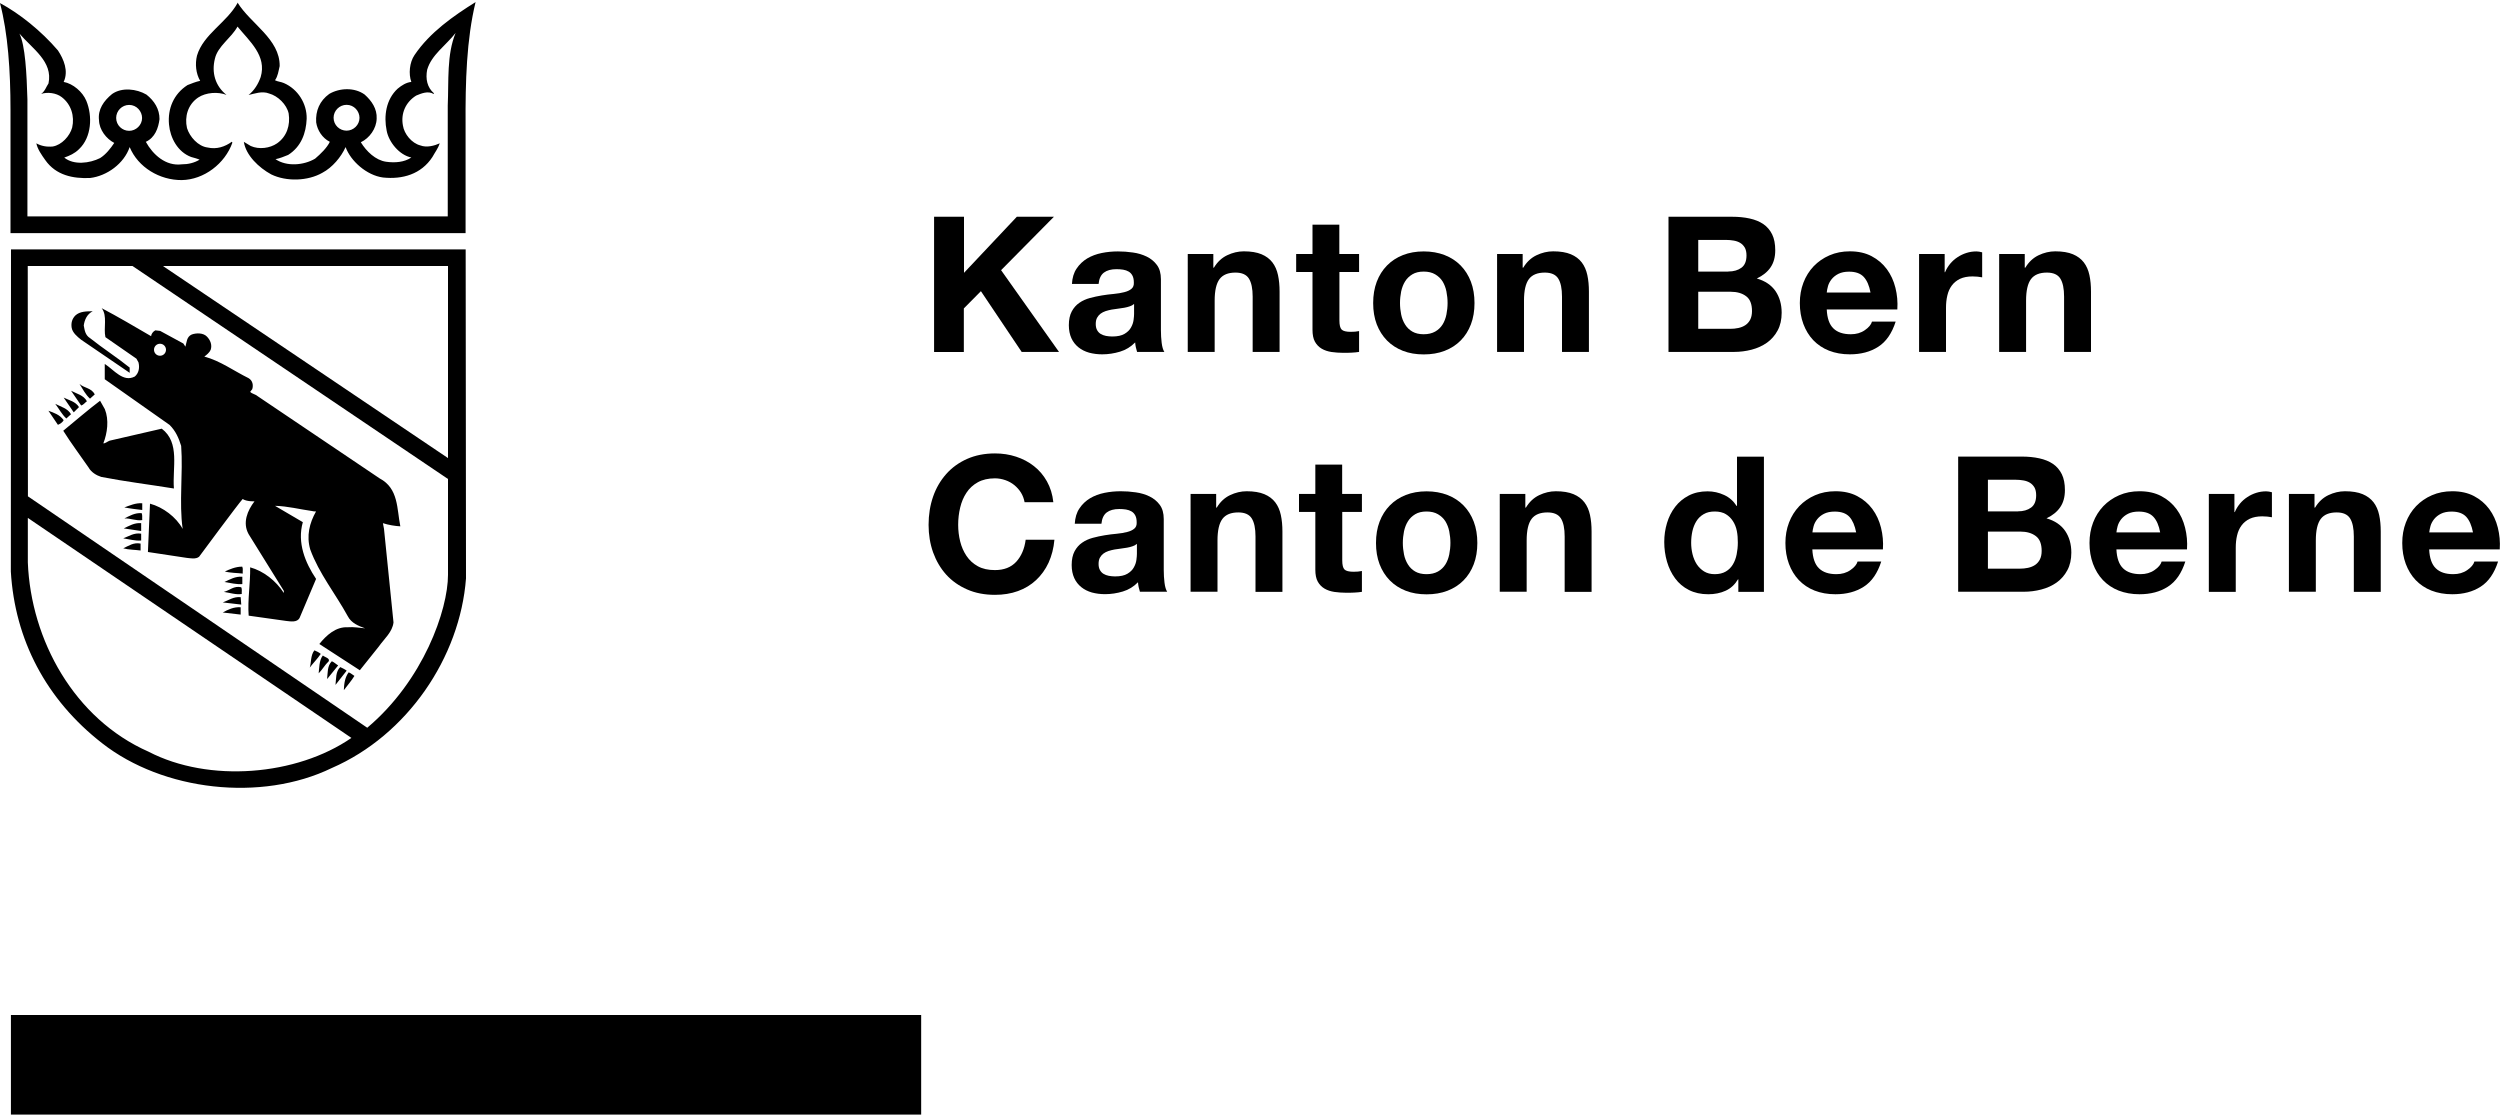
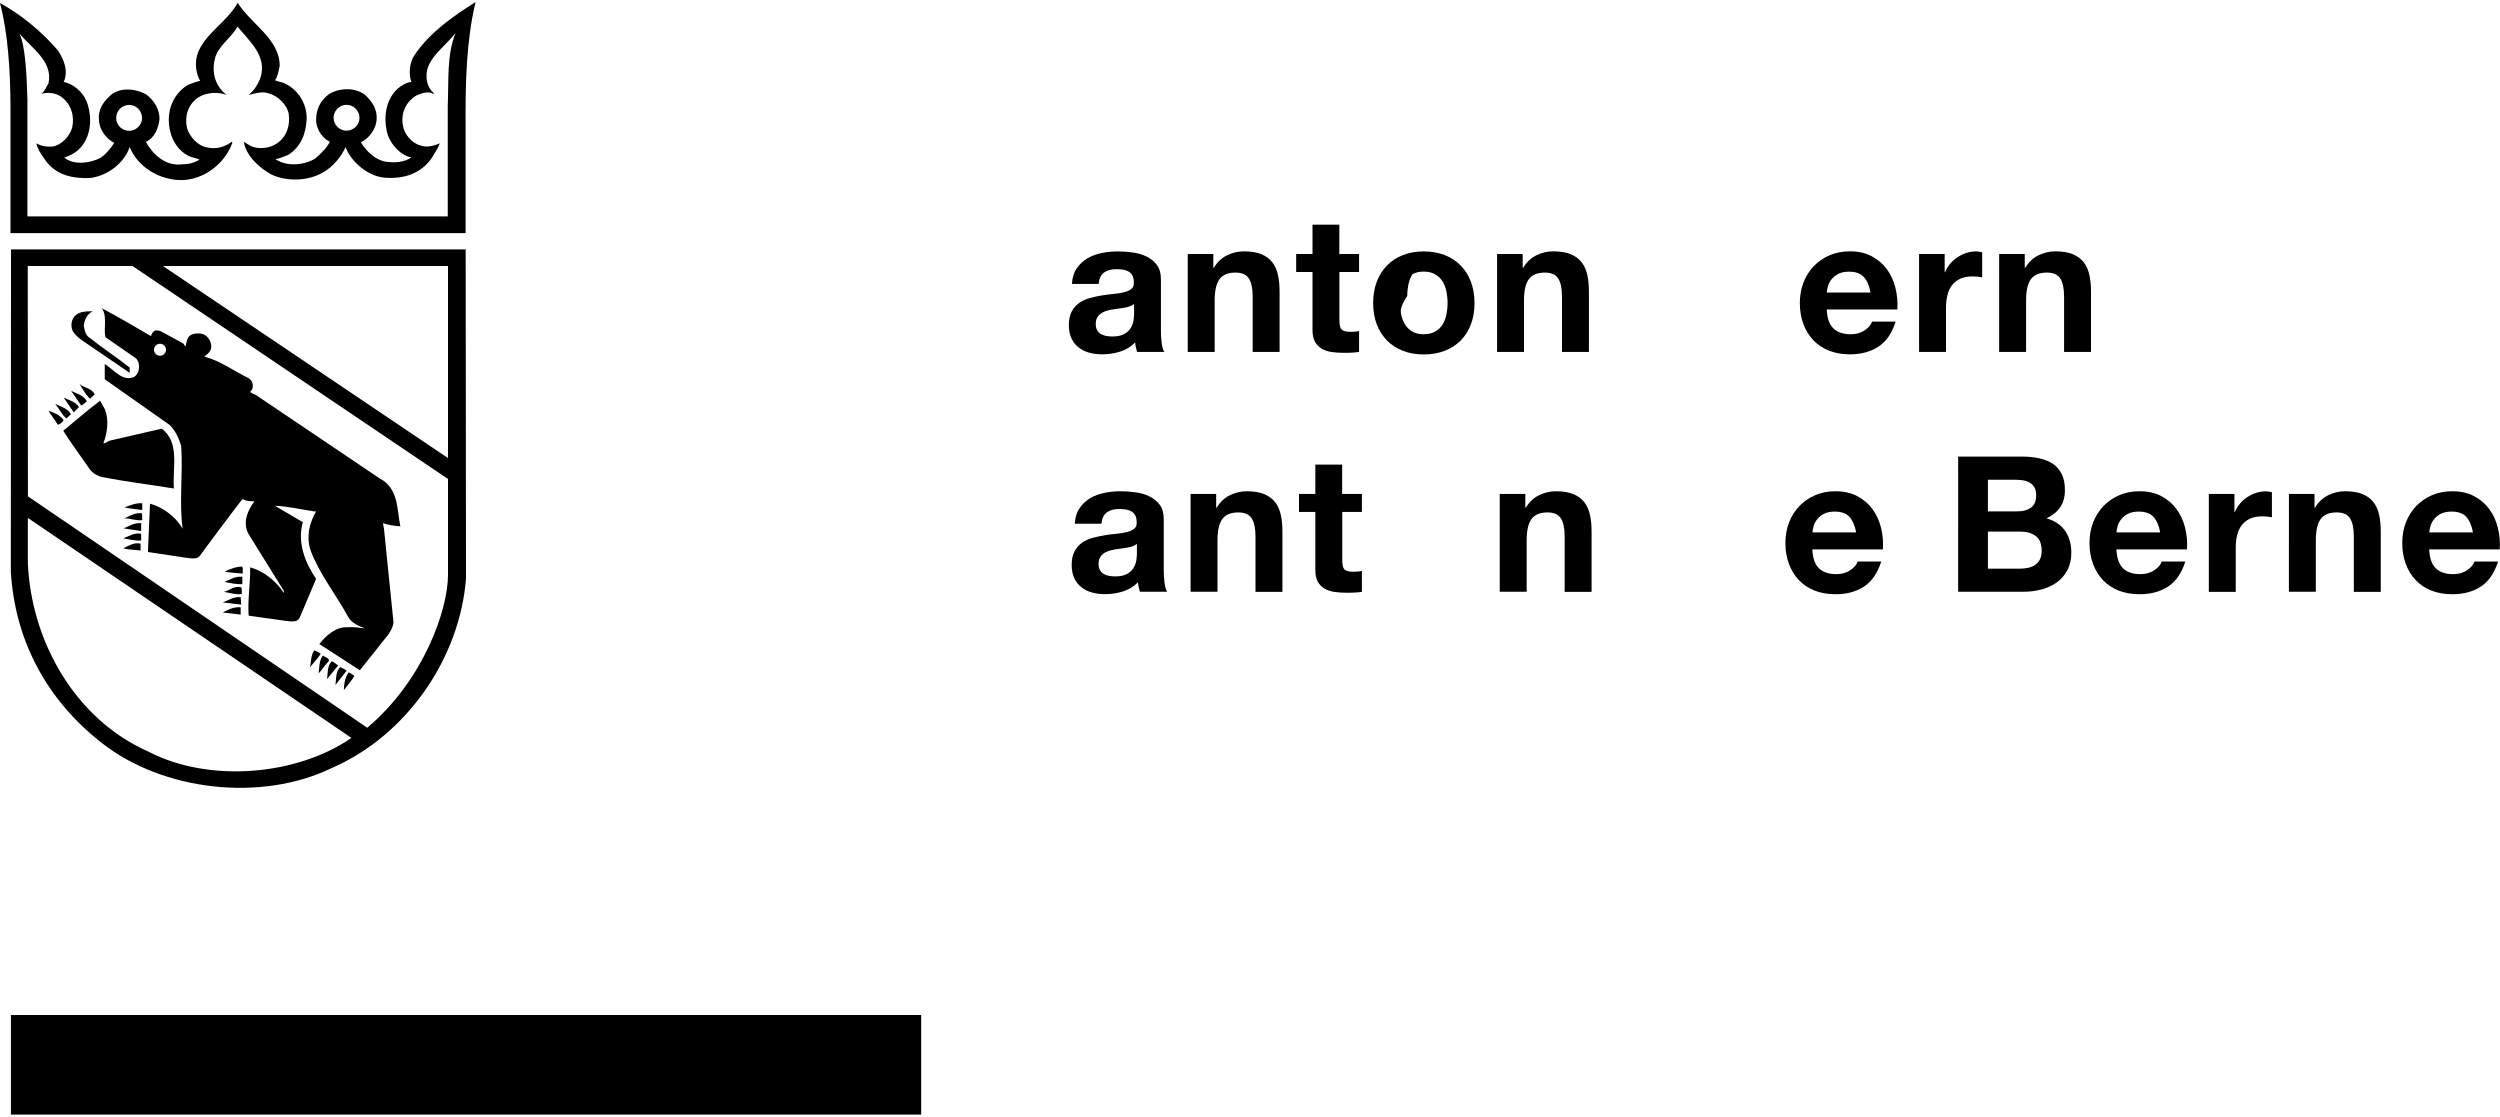
<svg xmlns="http://www.w3.org/2000/svg" id="Ebene_1" x="0px" y="0px" viewBox="0 0 300 134" style="enable-background:new 0 0 300 134;" xml:space="preserve">
  <g>
-     <path d="M115.68,26.01v6.73l6.34-6.73h4.45l-6.34,6.41l6.95,9.81h-4.48l-4.89-7.29l-2.05,2.07v5.23h-3.57V26.01H115.68z" />
    <path d="M128.63,34.1c0.04-0.76,0.23-1.39,0.57-1.88c0.33-0.5,0.76-0.9,1.27-1.21c0.51-0.3,1.09-0.52,1.74-0.65 c0.64-0.13,1.29-0.19,1.94-0.19c0.59,0,1.19,0.04,1.79,0.13c0.61,0.08,1.16,0.25,1.66,0.49c0.5,0.24,0.91,0.58,1.23,1.01 c0.32,0.43,0.48,1,0.48,1.71v6.11c0,0.53,0.03,1.04,0.09,1.52c0.06,0.49,0.17,0.85,0.32,1.09h-3.27c-0.06-0.18-0.11-0.37-0.15-0.56 c-0.04-0.19-0.07-0.38-0.08-0.58c-0.52,0.53-1.12,0.9-1.82,1.11c-0.7,0.21-1.41,0.32-2.14,0.32c-0.56,0-1.08-0.07-1.57-0.2 c-0.49-0.14-0.91-0.35-1.27-0.64c-0.36-0.29-0.65-0.65-0.85-1.09c-0.2-0.44-0.31-0.96-0.31-1.57c0-0.67,0.12-1.22,0.35-1.65 c0.23-0.43,0.54-0.78,0.91-1.03c0.37-0.26,0.79-0.45,1.27-0.58c0.48-0.13,0.96-0.23,1.44-0.31c0.49-0.08,0.96-0.14,1.43-0.18 c0.47-0.05,0.89-0.11,1.25-0.21c0.36-0.09,0.65-0.22,0.86-0.4c0.21-0.17,0.31-0.43,0.29-0.76c0-0.35-0.06-0.62-0.17-0.83 c-0.11-0.21-0.26-0.37-0.45-0.48c-0.19-0.11-0.41-0.19-0.66-0.23c-0.25-0.04-0.52-0.06-0.81-0.06c-0.64,0-1.14,0.14-1.5,0.41 c-0.36,0.27-0.58,0.73-0.64,1.36H128.63z M136.08,36.48c-0.14,0.12-0.31,0.22-0.51,0.28c-0.2,0.07-0.42,0.13-0.66,0.17 c-0.23,0.04-0.48,0.08-0.74,0.11c-0.26,0.03-0.52,0.07-0.77,0.11c-0.24,0.04-0.48,0.11-0.72,0.18c-0.23,0.08-0.44,0.18-0.61,0.31 c-0.17,0.13-0.31,0.29-0.42,0.49c-0.11,0.2-0.16,0.45-0.16,0.75c0,0.29,0.05,0.53,0.16,0.73c0.11,0.2,0.25,0.35,0.43,0.46 c0.18,0.11,0.39,0.19,0.64,0.24c0.24,0.04,0.49,0.07,0.75,0.07c0.64,0,1.13-0.11,1.48-0.32c0.35-0.21,0.61-0.46,0.77-0.76 c0.17-0.3,0.27-0.6,0.31-0.9c0.04-0.3,0.06-0.55,0.06-0.73V36.48z" />
    <path d="M145.6,30.48v1.64h0.07c0.41-0.68,0.94-1.18,1.59-1.49c0.65-0.31,1.32-0.47,2-0.47c0.86,0,1.57,0.12,2.12,0.35 c0.55,0.23,0.99,0.56,1.31,0.98c0.32,0.42,0.54,0.92,0.67,1.52c0.13,0.6,0.19,1.26,0.19,1.99v7.23h-3.23V35.6 c0-0.97-0.15-1.69-0.45-2.17c-0.3-0.48-0.84-0.72-1.61-0.72c-0.88,0-1.52,0.26-1.91,0.78c-0.39,0.52-0.59,1.38-0.59,2.58v6.16 h-3.23V30.48H145.6z" />
    <path d="M163.09,30.48v2.16h-2.36v5.82c0,0.55,0.09,0.91,0.27,1.09c0.18,0.18,0.55,0.27,1.09,0.27c0.18,0,0.35-0.01,0.52-0.02 c0.17-0.02,0.33-0.04,0.48-0.07v2.5c-0.27,0.04-0.58,0.08-0.91,0.09c-0.33,0.02-0.66,0.02-0.98,0.02c-0.5,0-0.97-0.04-1.42-0.1 c-0.45-0.07-0.84-0.2-1.18-0.4c-0.34-0.2-0.61-0.48-0.81-0.84c-0.2-0.36-0.29-0.84-0.29-1.43v-6.93h-1.96v-2.16h1.96v-3.52h3.22 v3.52H163.09z" />
-     <path d="M165.21,33.81c0.29-0.76,0.7-1.41,1.23-1.95s1.17-0.96,1.91-1.25c0.74-0.29,1.57-0.44,2.5-0.44c0.92,0,1.76,0.15,2.51,0.44 s1.39,0.71,1.92,1.25c0.53,0.54,0.94,1.19,1.23,1.95c0.29,0.76,0.43,1.62,0.43,2.56c0,0.94-0.14,1.79-0.43,2.55 c-0.29,0.76-0.7,1.41-1.23,1.94c-0.53,0.54-1.17,0.95-1.92,1.24s-1.59,0.43-2.51,0.43c-0.92,0-1.76-0.14-2.5-0.43 c-0.74-0.29-1.38-0.7-1.91-1.24c-0.53-0.54-0.94-1.19-1.23-1.94c-0.29-0.76-0.43-1.61-0.43-2.55 C164.78,35.43,164.92,34.58,165.21,33.81z M168.14,37.74c0.09,0.45,0.25,0.85,0.47,1.2c0.22,0.36,0.51,0.64,0.87,0.85 c0.36,0.21,0.82,0.32,1.36,0.32c0.55,0,1-0.11,1.38-0.32c0.37-0.21,0.67-0.5,0.89-0.85c0.22-0.35,0.37-0.76,0.46-1.2 c0.09-0.45,0.14-0.91,0.14-1.38c0-0.47-0.05-0.93-0.14-1.39c-0.09-0.45-0.25-0.85-0.46-1.2c-0.22-0.35-0.52-0.63-0.89-0.85 c-0.37-0.22-0.83-0.33-1.38-0.33c-0.54,0-1,0.11-1.36,0.33c-0.36,0.22-0.66,0.5-0.87,0.85c-0.22,0.35-0.37,0.75-0.47,1.2 c-0.09,0.46-0.14,0.92-0.14,1.39C168,36.84,168.05,37.3,168.14,37.74z" />
+     <path d="M165.21,33.81c0.29-0.76,0.7-1.41,1.23-1.95s1.17-0.96,1.91-1.25c0.74-0.29,1.57-0.44,2.5-0.44c0.92,0,1.76,0.15,2.51,0.44 s1.39,0.71,1.92,1.25c0.53,0.54,0.94,1.19,1.23,1.95c0.29,0.76,0.43,1.62,0.43,2.56c0,0.94-0.14,1.79-0.43,2.55 c-0.29,0.76-0.7,1.41-1.23,1.94c-0.53,0.54-1.17,0.95-1.92,1.24s-1.59,0.43-2.51,0.43c-0.92,0-1.76-0.14-2.5-0.43 c-0.74-0.29-1.38-0.7-1.91-1.24c-0.53-0.54-0.94-1.19-1.23-1.94c-0.29-0.76-0.43-1.61-0.43-2.55 C164.78,35.43,164.92,34.58,165.21,33.81z M168.14,37.74c0.09,0.45,0.25,0.85,0.47,1.2c0.22,0.36,0.51,0.64,0.87,0.85 c0.36,0.21,0.82,0.32,1.36,0.32c0.55,0,1-0.11,1.38-0.32c0.37-0.21,0.67-0.5,0.89-0.85c0.22-0.35,0.37-0.76,0.46-1.2 c0.09-0.45,0.14-0.91,0.14-1.38c0-0.47-0.05-0.93-0.14-1.39c-0.09-0.45-0.25-0.85-0.46-1.2c-0.22-0.35-0.52-0.63-0.89-0.85 c-0.37-0.22-0.83-0.33-1.38-0.33c-0.54,0-1,0.11-1.36,0.33c-0.22,0.35-0.37,0.75-0.47,1.2 c-0.09,0.46-0.14,0.92-0.14,1.39C168,36.84,168.05,37.3,168.14,37.74z" />
    <path d="M182.72,30.48v1.64h0.07c0.41-0.68,0.94-1.18,1.59-1.49s1.32-0.47,2-0.47c0.86,0,1.57,0.12,2.12,0.35 c0.55,0.23,0.99,0.56,1.31,0.98c0.32,0.42,0.54,0.92,0.67,1.52c0.13,0.6,0.19,1.26,0.19,1.99v7.23h-3.23V35.6 c0-0.97-0.15-1.69-0.45-2.17c-0.3-0.48-0.84-0.72-1.61-0.72c-0.88,0-1.52,0.26-1.91,0.78c-0.39,0.52-0.59,1.38-0.59,2.58v6.16 h-3.23V30.48H182.72z" />
-     <path d="M207.85,26.01c0.77,0,1.48,0.07,2.11,0.21c0.64,0.14,1.18,0.36,1.64,0.67c0.45,0.31,0.81,0.73,1.06,1.24 c0.25,0.51,0.37,1.15,0.37,1.91c0,0.82-0.19,1.5-0.56,2.04c-0.37,0.55-0.92,0.99-1.65,1.34c1,0.29,1.74,0.79,2.24,1.51 c0.49,0.72,0.74,1.59,0.74,2.6c0,0.82-0.16,1.53-0.48,2.12c-0.32,0.6-0.75,1.09-1.28,1.47c-0.54,0.38-1.15,0.66-1.84,0.84 c-0.69,0.18-1.4,0.27-2.12,0.27h-7.86V26.01H207.85z M207.4,32.58c0.64,0,1.16-0.15,1.57-0.45c0.41-0.3,0.61-0.8,0.61-1.48 c0-0.38-0.07-0.69-0.2-0.93c-0.14-0.24-0.32-0.43-0.55-0.57c-0.23-0.14-0.49-0.23-0.78-0.28c-0.29-0.05-0.6-0.08-0.92-0.08h-3.34 v3.8H207.4z M207.6,39.46c0.35,0,0.68-0.03,1-0.1c0.32-0.07,0.6-0.18,0.84-0.34c0.24-0.16,0.43-0.37,0.58-0.65 c0.14-0.27,0.22-0.62,0.22-1.04c0-0.83-0.23-1.43-0.7-1.78c-0.47-0.36-1.09-0.54-1.86-0.54h-3.89v4.45H207.6z" />
    <path d="M220.01,39.41c0.48,0.47,1.18,0.7,2.09,0.7c0.65,0,1.21-0.16,1.68-0.49c0.47-0.32,0.76-0.67,0.86-1.03h2.84 c-0.45,1.41-1.15,2.42-2.09,3.02c-0.94,0.61-2.08,0.91-3.41,0.91c-0.92,0-1.76-0.15-2.5-0.44c-0.74-0.29-1.37-0.72-1.89-1.26 c-0.52-0.55-0.91-1.2-1.19-1.95c-0.28-0.76-0.42-1.59-0.42-2.5c0-0.88,0.14-1.69,0.43-2.45c0.29-0.76,0.7-1.41,1.23-1.97 c0.53-0.55,1.16-0.99,1.9-1.31c0.73-0.32,1.55-0.48,2.44-0.48c1,0,1.87,0.19,2.61,0.58c0.74,0.39,1.35,0.91,1.83,1.56 c0.48,0.65,0.82,1.39,1.03,2.23c0.21,0.84,0.29,1.7,0.23,2.61h-8.47C219.26,38.19,219.52,38.94,220.01,39.41z M223.65,33.23 c-0.39-0.42-0.97-0.63-1.76-0.63c-0.52,0-0.94,0.09-1.28,0.26c-0.34,0.17-0.61,0.39-0.82,0.65c-0.2,0.26-0.35,0.53-0.43,0.82 s-0.13,0.55-0.15,0.77h5.25C224.31,34.28,224.04,33.66,223.65,33.23z" />
    <path d="M233.36,30.48v2.18h0.05c0.15-0.37,0.36-0.7,0.61-1.01c0.26-0.31,0.55-0.57,0.89-0.79c0.33-0.22,0.69-0.39,1.07-0.51 c0.38-0.12,0.77-0.18,1.18-0.18c0.21,0,0.45,0.04,0.7,0.11v3c-0.15-0.03-0.33-0.06-0.55-0.08c-0.21-0.02-0.42-0.03-0.61-0.03 c-0.59,0-1.09,0.1-1.5,0.29c-0.41,0.2-0.74,0.47-0.99,0.81c-0.25,0.34-0.43,0.74-0.53,1.19c-0.11,0.45-0.16,0.95-0.16,1.48v5.29 h-3.23V30.48H233.36z" />
    <path d="M242.97,30.48v1.64h0.07c0.41-0.68,0.94-1.18,1.59-1.49s1.32-0.47,2-0.47c0.86,0,1.57,0.12,2.12,0.35 c0.55,0.23,0.99,0.56,1.31,0.98c0.32,0.42,0.54,0.92,0.67,1.52c0.13,0.6,0.19,1.26,0.19,1.99v7.23h-3.23V35.6 c0-0.97-0.15-1.69-0.45-2.17c-0.3-0.48-0.84-0.72-1.61-0.72c-0.88,0-1.52,0.26-1.91,0.78c-0.39,0.52-0.59,1.38-0.59,2.58v6.16 h-3.23V30.48H242.97z" />
-     <path d="M122.52,59.12c-0.21-0.34-0.48-0.64-0.79-0.9c-0.32-0.26-0.68-0.46-1.08-0.6c-0.4-0.14-0.82-0.22-1.26-0.22 c-0.8,0-1.49,0.16-2.05,0.47c-0.56,0.31-1.02,0.73-1.36,1.25c-0.35,0.52-0.6,1.12-0.76,1.79c-0.16,0.67-0.24,1.35-0.24,2.07 c0,0.68,0.08,1.34,0.24,1.99c0.16,0.64,0.41,1.22,0.76,1.74c0.35,0.52,0.8,0.93,1.36,1.24c0.56,0.31,1.24,0.46,2.05,0.46 c1.09,0,1.94-0.33,2.56-1c0.61-0.67,0.99-1.55,1.13-2.64h3.45c-0.09,1.02-0.33,1.93-0.7,2.75c-0.38,0.82-0.88,1.51-1.5,2.09 c-0.62,0.58-1.35,1.02-2.18,1.32c-0.83,0.3-1.75,0.45-2.75,0.45c-1.24,0-2.36-0.21-3.35-0.65c-0.99-0.43-1.83-1.03-2.51-1.78 c-0.68-0.76-1.2-1.65-1.57-2.67c-0.36-1.02-0.54-2.12-0.54-3.3c0-1.21,0.18-2.34,0.54-3.38c0.36-1.04,0.89-1.94,1.57-2.71 c0.68-0.77,1.52-1.38,2.51-1.82s2.11-0.66,3.35-0.66c0.89,0,1.74,0.13,2.53,0.39c0.79,0.26,1.51,0.63,2.14,1.13 c0.63,0.49,1.15,1.1,1.56,1.83c0.41,0.73,0.67,1.56,0.77,2.5h-3.45C122.87,59.84,122.73,59.46,122.52,59.12z" />
    <path d="M128.97,62.88c0.04-0.76,0.23-1.39,0.57-1.88c0.33-0.5,0.76-0.9,1.27-1.21c0.51-0.3,1.09-0.52,1.74-0.65 c0.64-0.13,1.29-0.19,1.94-0.19c0.59,0,1.19,0.04,1.79,0.13c0.61,0.08,1.16,0.25,1.66,0.49s0.91,0.58,1.23,1.01 c0.32,0.43,0.48,1,0.48,1.71v6.11c0,0.53,0.03,1.04,0.09,1.52c0.06,0.49,0.17,0.85,0.32,1.09h-3.27c-0.06-0.18-0.11-0.37-0.15-0.56 c-0.04-0.19-0.07-0.38-0.08-0.58c-0.52,0.53-1.12,0.9-1.82,1.11s-1.41,0.32-2.14,0.32c-0.56,0-1.08-0.07-1.57-0.2 c-0.49-0.14-0.91-0.35-1.27-0.64c-0.36-0.29-0.65-0.65-0.85-1.09c-0.2-0.44-0.31-0.96-0.31-1.57c0-0.67,0.12-1.22,0.35-1.65 c0.23-0.43,0.54-0.78,0.91-1.03c0.37-0.26,0.79-0.45,1.27-0.58c0.48-0.13,0.96-0.23,1.44-0.31c0.49-0.08,0.96-0.14,1.43-0.18 c0.47-0.05,0.89-0.11,1.25-0.21c0.36-0.09,0.65-0.22,0.86-0.4c0.21-0.17,0.31-0.43,0.29-0.76c0-0.35-0.06-0.62-0.17-0.83 c-0.11-0.21-0.26-0.37-0.45-0.48c-0.19-0.11-0.41-0.19-0.66-0.23c-0.25-0.04-0.52-0.06-0.81-0.06c-0.64,0-1.14,0.14-1.5,0.41 c-0.36,0.27-0.58,0.73-0.64,1.36H128.97z M136.42,65.27c-0.14,0.12-0.31,0.22-0.51,0.28c-0.2,0.07-0.42,0.13-0.66,0.17 c-0.23,0.04-0.48,0.08-0.74,0.11c-0.26,0.03-0.52,0.07-0.77,0.11c-0.24,0.04-0.48,0.11-0.72,0.18c-0.23,0.08-0.44,0.18-0.61,0.31 c-0.17,0.13-0.31,0.29-0.42,0.49c-0.11,0.2-0.16,0.45-0.16,0.75c0,0.29,0.05,0.53,0.16,0.73c0.11,0.2,0.25,0.35,0.43,0.46 c0.18,0.11,0.39,0.19,0.64,0.24c0.24,0.04,0.49,0.07,0.75,0.07c0.64,0,1.13-0.11,1.48-0.32c0.35-0.21,0.61-0.46,0.77-0.76 c0.17-0.3,0.27-0.6,0.31-0.9c0.04-0.3,0.06-0.55,0.06-0.73V65.27z" />
    <path d="M145.94,59.27v1.64h0.07c0.41-0.68,0.94-1.18,1.59-1.49c0.65-0.31,1.32-0.47,2-0.47c0.86,0,1.57,0.12,2.12,0.35 c0.55,0.23,0.99,0.56,1.31,0.98c0.32,0.42,0.54,0.92,0.67,1.52c0.13,0.6,0.19,1.26,0.19,1.99v7.23h-3.23v-6.64 c0-0.97-0.15-1.69-0.45-2.17c-0.3-0.48-0.84-0.72-1.61-0.72c-0.88,0-1.52,0.26-1.91,0.78c-0.39,0.52-0.59,1.38-0.59,2.58v6.16 h-3.23V59.27H145.94z" />
    <path d="M163.43,59.27v2.16h-2.36v5.82c0,0.55,0.09,0.91,0.27,1.09c0.18,0.18,0.55,0.27,1.09,0.27c0.18,0,0.35-0.01,0.52-0.02 c0.17-0.02,0.33-0.04,0.48-0.07v2.5c-0.27,0.04-0.58,0.08-0.91,0.09c-0.33,0.02-0.66,0.02-0.98,0.02c-0.5,0-0.97-0.04-1.42-0.1 c-0.45-0.07-0.84-0.2-1.18-0.4c-0.34-0.2-0.61-0.48-0.81-0.84s-0.29-0.84-0.29-1.43v-6.93h-1.96v-2.16h1.96v-3.52h3.22v3.52H163.43 z" />
-     <path d="M165.55,62.6c0.29-0.76,0.7-1.41,1.23-1.95c0.53-0.54,1.17-0.96,1.91-1.25c0.74-0.29,1.57-0.44,2.5-0.44 c0.92,0,1.76,0.15,2.51,0.44s1.39,0.71,1.92,1.25c0.53,0.54,0.94,1.19,1.23,1.95c0.29,0.76,0.43,1.62,0.43,2.56 c0,0.94-0.14,1.79-0.43,2.55c-0.29,0.76-0.7,1.41-1.23,1.94c-0.53,0.54-1.17,0.95-1.92,1.24c-0.75,0.29-1.59,0.43-2.51,0.43 c-0.92,0-1.76-0.14-2.5-0.43c-0.74-0.29-1.38-0.7-1.91-1.24c-0.53-0.54-0.94-1.19-1.23-1.94c-0.29-0.76-0.43-1.61-0.43-2.55 C165.12,64.21,165.26,63.36,165.55,62.6z M168.48,66.53c0.09,0.45,0.25,0.85,0.47,1.2c0.22,0.36,0.51,0.64,0.87,0.85 c0.36,0.21,0.82,0.32,1.36,0.32c0.55,0,1-0.11,1.38-0.32c0.37-0.21,0.67-0.5,0.89-0.85c0.22-0.35,0.37-0.76,0.46-1.2 c0.09-0.45,0.14-0.91,0.14-1.38c0-0.47-0.05-0.93-0.14-1.39c-0.09-0.45-0.25-0.85-0.46-1.2c-0.22-0.35-0.52-0.63-0.89-0.85 c-0.37-0.22-0.83-0.33-1.38-0.33c-0.54,0-1,0.11-1.36,0.33c-0.36,0.22-0.66,0.5-0.87,0.85c-0.22,0.35-0.37,0.75-0.47,1.2 c-0.09,0.46-0.14,0.92-0.14,1.39C168.34,65.62,168.39,66.08,168.48,66.53z" />
    <path d="M183.04,59.27v1.64h0.07c0.41-0.68,0.94-1.18,1.59-1.49c0.65-0.31,1.32-0.47,2-0.47c0.86,0,1.57,0.12,2.12,0.35 c0.55,0.23,0.99,0.56,1.31,0.98c0.32,0.42,0.54,0.92,0.67,1.52c0.13,0.6,0.19,1.26,0.19,1.99v7.23h-3.23v-6.64 c0-0.97-0.15-1.69-0.45-2.17c-0.3-0.48-0.84-0.72-1.61-0.72c-0.88,0-1.52,0.26-1.91,0.78c-0.39,0.52-0.59,1.38-0.59,2.58v6.16 h-3.23V59.27H183.04z" />
-     <path d="M208.56,69.52c-0.38,0.63-0.87,1.09-1.49,1.37c-0.61,0.28-1.31,0.42-2.08,0.42c-0.88,0-1.65-0.17-2.32-0.51 c-0.67-0.34-1.22-0.8-1.65-1.39c-0.43-0.58-0.76-1.25-0.98-2.01c-0.22-0.76-0.33-1.55-0.33-2.36c0-0.79,0.11-1.55,0.33-2.28 c0.22-0.73,0.55-1.38,0.98-1.94c0.43-0.56,0.97-1.01,1.62-1.35c0.65-0.34,1.41-0.51,2.27-0.51c0.7,0,1.36,0.15,1.99,0.44 c0.63,0.29,1.12,0.73,1.49,1.31h0.05v-5.91h3.23v16.22h-3.07v-1.5H208.56z M208.42,63.71c-0.09-0.45-0.25-0.84-0.47-1.18 c-0.22-0.34-0.5-0.62-0.85-0.83c-0.35-0.21-0.79-0.32-1.32-0.32c-0.53,0-0.98,0.1-1.34,0.32c-0.36,0.21-0.66,0.49-0.87,0.84 c-0.22,0.35-0.38,0.75-0.48,1.19c-0.1,0.45-0.15,0.91-0.15,1.4c0,0.45,0.05,0.91,0.16,1.36c0.11,0.45,0.28,0.86,0.51,1.22 c0.23,0.35,0.53,0.64,0.88,0.86c0.36,0.22,0.78,0.33,1.28,0.33c0.53,0,0.97-0.11,1.33-0.32c0.36-0.21,0.64-0.5,0.85-0.85 c0.21-0.35,0.36-0.76,0.45-1.21c0.09-0.45,0.14-0.92,0.14-1.41S208.51,64.16,208.42,63.71z" />
    <path d="M218.28,68.2c0.48,0.47,1.18,0.7,2.09,0.7c0.65,0,1.21-0.16,1.68-0.49c0.47-0.32,0.76-0.67,0.86-1.03h2.84 c-0.45,1.41-1.15,2.42-2.09,3.02c-0.94,0.61-2.08,0.91-3.41,0.91c-0.92,0-1.76-0.15-2.5-0.44c-0.74-0.29-1.37-0.72-1.89-1.26 c-0.52-0.55-0.91-1.2-1.19-1.95c-0.28-0.76-0.42-1.59-0.42-2.5c0-0.88,0.14-1.69,0.43-2.45c0.29-0.76,0.7-1.41,1.23-1.97 c0.53-0.55,1.16-0.99,1.9-1.31c0.73-0.32,1.55-0.48,2.44-0.48c1,0,1.87,0.19,2.61,0.58c0.74,0.39,1.35,0.91,1.83,1.56 c0.48,0.65,0.82,1.39,1.03,2.23c0.21,0.84,0.29,1.7,0.23,2.61h-8.47C217.53,66.97,217.79,67.73,218.28,68.2z M221.93,62.02 c-0.39-0.42-0.97-0.63-1.76-0.63c-0.52,0-0.94,0.09-1.28,0.26c-0.34,0.17-0.61,0.39-0.82,0.65c-0.2,0.26-0.35,0.53-0.43,0.82 c-0.08,0.29-0.13,0.55-0.15,0.77h5.25C222.58,63.06,222.31,62.44,221.93,62.02z" />
    <path d="M242.61,54.79c0.77,0,1.48,0.07,2.11,0.21c0.64,0.14,1.18,0.36,1.64,0.67c0.45,0.31,0.81,0.73,1.06,1.24 c0.25,0.51,0.37,1.15,0.37,1.91c0,0.82-0.19,1.5-0.56,2.04c-0.37,0.55-0.92,0.99-1.65,1.34c1,0.29,1.74,0.79,2.24,1.51 c0.49,0.72,0.74,1.59,0.74,2.6c0,0.82-0.16,1.53-0.48,2.12c-0.32,0.6-0.75,1.09-1.28,1.47c-0.54,0.38-1.15,0.66-1.84,0.84 c-0.69,0.18-1.4,0.27-2.12,0.27h-7.86V54.79H242.61z M242.16,61.36c0.64,0,1.16-0.15,1.57-0.45c0.41-0.3,0.61-0.8,0.61-1.48 c0-0.38-0.07-0.69-0.2-0.93c-0.14-0.24-0.32-0.43-0.55-0.57c-0.23-0.14-0.49-0.23-0.78-0.28c-0.29-0.05-0.6-0.08-0.92-0.08h-3.34 v3.8H242.16z M242.36,68.24c0.35,0,0.68-0.03,1-0.1c0.32-0.07,0.6-0.18,0.84-0.34c0.24-0.16,0.43-0.37,0.58-0.65 c0.14-0.27,0.22-0.62,0.22-1.04c0-0.83-0.23-1.43-0.7-1.78c-0.47-0.36-1.09-0.54-1.86-0.54h-3.89v4.45H242.36z" />
    <path d="M254.77,68.2c0.48,0.47,1.18,0.7,2.09,0.7c0.65,0,1.21-0.16,1.68-0.49c0.47-0.32,0.76-0.67,0.86-1.03h2.84 c-0.45,1.41-1.15,2.42-2.09,3.02c-0.94,0.61-2.08,0.91-3.41,0.91c-0.92,0-1.76-0.15-2.5-0.44c-0.74-0.29-1.37-0.72-1.89-1.26 c-0.52-0.55-0.91-1.2-1.19-1.95c-0.28-0.76-0.42-1.59-0.42-2.5c0-0.88,0.14-1.69,0.43-2.45c0.29-0.76,0.7-1.41,1.23-1.97 c0.53-0.55,1.16-0.99,1.9-1.31c0.73-0.32,1.55-0.48,2.44-0.48c1,0,1.87,0.19,2.61,0.58c0.74,0.39,1.35,0.91,1.83,1.56 c0.48,0.65,0.82,1.39,1.03,2.23c0.21,0.84,0.29,1.7,0.23,2.61h-8.47C254.02,66.97,254.28,67.73,254.77,68.2z M258.41,62.02 c-0.39-0.42-0.97-0.63-1.76-0.63c-0.52,0-0.94,0.09-1.28,0.26c-0.34,0.17-0.61,0.39-0.82,0.65c-0.2,0.26-0.35,0.53-0.43,0.82 c-0.08,0.29-0.13,0.55-0.15,0.77h5.25C259.07,63.06,258.8,62.44,258.41,62.02z" />
    <path d="M268.13,59.27v2.18h0.05c0.15-0.37,0.36-0.7,0.61-1.01c0.26-0.31,0.55-0.57,0.89-0.79c0.33-0.22,0.69-0.39,1.07-0.51 c0.38-0.12,0.77-0.18,1.18-0.18c0.21,0,0.45,0.04,0.7,0.11v3c-0.15-0.03-0.33-0.06-0.55-0.08c-0.21-0.02-0.42-0.03-0.61-0.03 c-0.59,0-1.09,0.1-1.5,0.29c-0.41,0.2-0.74,0.47-0.99,0.81c-0.25,0.34-0.43,0.74-0.53,1.19c-0.11,0.45-0.16,0.95-0.16,1.48v5.29 h-3.23V59.27H268.13z" />
    <path d="M277.74,59.27v1.64h0.07c0.41-0.68,0.94-1.18,1.59-1.49c0.65-0.31,1.32-0.47,2-0.47c0.86,0,1.57,0.12,2.12,0.35 c0.55,0.23,0.99,0.56,1.31,0.98c0.32,0.42,0.54,0.92,0.67,1.52c0.13,0.6,0.19,1.26,0.19,1.99v7.23h-3.23v-6.64 c0-0.97-0.15-1.69-0.45-2.17c-0.3-0.48-0.84-0.72-1.61-0.72c-0.88,0-1.52,0.26-1.91,0.78c-0.39,0.52-0.59,1.38-0.59,2.58v6.16 h-3.23V59.27H277.74z" />
    <path d="M292.3,68.2c0.48,0.47,1.18,0.7,2.09,0.7c0.65,0,1.21-0.16,1.68-0.49c0.47-0.32,0.76-0.67,0.86-1.03h2.84 c-0.45,1.41-1.15,2.42-2.09,3.02c-0.94,0.61-2.08,0.91-3.41,0.91c-0.92,0-1.76-0.15-2.5-0.44c-0.74-0.29-1.37-0.72-1.89-1.26 c-0.52-0.55-0.91-1.2-1.19-1.95c-0.28-0.76-0.42-1.59-0.42-2.5c0-0.88,0.14-1.69,0.43-2.45c0.29-0.76,0.7-1.41,1.23-1.97 c0.53-0.55,1.16-0.99,1.9-1.31c0.73-0.32,1.55-0.48,2.44-0.48c1,0,1.87,0.19,2.61,0.58c0.74,0.39,1.35,0.91,1.83,1.56 c0.48,0.65,0.82,1.39,1.03,2.23c0.21,0.84,0.29,1.7,0.23,2.61h-8.47C291.55,66.97,291.81,67.73,292.3,68.2z M295.95,62.02 c-0.39-0.42-0.97-0.63-1.76-0.63c-0.52,0-0.94,0.09-1.28,0.26c-0.34,0.17-0.61,0.39-0.82,0.65c-0.2,0.26-0.35,0.53-0.43,0.82 c-0.08,0.29-0.13,0.55-0.15,0.77h5.25C296.6,63.06,296.33,62.44,295.95,62.02z" />
  </g>
  <g>
    <path d="M17.05,14.16c0,0.86-0.74,1.54-1.55,1.54c-0.84,0-1.56-0.67-1.56-1.55c0-0.85,0.7-1.56,1.56-1.56 C16.4,12.59,17.05,13.36,17.05,14.16 M31.28,9.25c-0.28,0.8-0.75,1.59-1.45,2.15c0.7-0.16,1.63-0.51,2.46-0.18 c1.05,0.28,2.12,1.32,2.35,2.4c0.21,1.4-0.21,2.75-1.39,3.58c-0.87,0.6-2.18,0.76-3.16,0.32l-0.83-0.5c0.25,1.62,1.8,3.1,3.29,3.91 c1.81,0.88,4.39,0.81,6.14-0.2c1.19-0.63,2.25-1.89,2.78-3.08c0.6,1.67,2.53,3.39,4.48,3.65c2.35,0.25,4.59-0.39,5.94-2.46 c0.3-0.55,0.69-1.05,0.88-1.64c-0.62,0.28-1.56,0.55-2.33,0.25c-1.03-0.26-1.94-1.37-2.09-2.39c-0.27-1.44,0.32-2.8,1.59-3.59 c0.6-0.25,1.42-0.6,2.08-0.2l0.07-0.06c-0.84-0.71-1.04-1.76-0.83-2.84c0.51-1.78,2.23-2.9,3.41-4.41 c-1.07,2.59-0.81,5.73-0.94,8.7v13.31H3.29V11.92C3.2,8.84,3.03,5.43,2.33,4.03c1.56,1.83,4.05,3.36,3.49,5.98 c-0.29,0.43-0.41,0.92-0.88,1.26c0.73-0.25,1.8-0.13,2.46,0.38c1.15,0.87,1.57,2.3,1.26,3.66c-0.28,1.02-1.26,2.09-2.33,2.27 c-0.74,0.07-1.39-0.06-1.97-0.38c0.14,0.69,0.63,1.39,1.08,2.02c1.28,1.82,3.33,2.23,5.37,2.14c2.02-0.24,4.07-1.72,4.75-3.71 c1.01,2.44,3.61,3.98,6.25,3.96c2.68-0.04,5.19-1.99,6.07-4.47c0.01-0.05-0.03-0.08-0.06-0.13c-0.82,0.6-1.83,0.94-2.91,0.69 c-1.14-0.14-2.15-1.29-2.47-2.33c-0.31-1.37,0.1-2.82,1.33-3.66c0.94-0.63,2.4-0.72,3.41-0.32c-1.36-1.08-1.81-2.69-1.39-4.35 c0.34-1.51,1.98-2.49,2.71-3.85C29.95,4.96,32.04,6.7,31.28,9.25 M57.07,0.25c-2.64,1.65-5.48,3.62-7.33,6.36 c-0.6,0.88-0.73,2.27-0.38,3.22c-0.63,0.07-1.15,0.41-1.64,0.81c-1.4,1.29-1.68,3.28-1.32,5.04c0.25,1.37,1.53,2.94,2.96,3.22 c-0.84,0.57-1.96,0.66-3.03,0.51c-1.26-0.18-2.37-1.25-3.03-2.34c1.04-0.49,1.87-1.64,1.9-2.83c0.06-1.19-0.6-2.14-1.45-2.9 c-1.22-0.87-2.99-0.8-4.24-0.07c-1.15,0.83-1.66,2.03-1.57,3.41c0.14,0.95,0.73,1.88,1.64,2.34c-0.35,0.72-1.09,1.44-1.77,2.02 c-1.35,0.8-3.41,0.98-4.75,0.06c0.53-0.1,1.02-0.31,1.52-0.51c1.56-0.99,2.15-2.61,2.22-4.34c0.04-1.82-1.06-3.56-2.73-4.28 C33.71,9.81,33.32,9.8,33,9.63c0.35-0.49,0.42-1.11,0.56-1.7c0.04-3.25-3.5-5.08-5.06-7.63v0.07c-1.29,2.34-4.1,3.74-4.86,6.3 c-0.25,1.01-0.13,2.17,0.38,3.03c-0.53,0.11-1.03,0.32-1.52,0.51c-1.68,1.08-2.39,2.86-2.22,4.72c0.14,1.61,1.04,3.31,2.66,3.91 c0.34,0.1,0.69,0.18,1.01,0.32c-0.63,0.38-1.35,0.56-2.15,0.56c-1.91,0.24-3.45-1.16-4.3-2.7c1.1-0.51,1.5-1.64,1.64-2.72 c0.01-1.21-0.62-2.2-1.57-2.95c-1.18-0.69-2.94-0.9-4.12-0.07c-0.99,0.81-1.73,1.84-1.57,3.15c0.03,1.15,0.88,2.23,1.83,2.72 c-0.44,0.66-1.01,1.39-1.7,1.82c-1.25,0.63-3.17,0.87-4.3-0.06c0.63-0.22,1.25-0.49,1.77-1.01c1.52-1.43,1.63-3.98,0.88-5.8 c-0.45-1.08-1.59-2.06-2.72-2.27c0.61-1.3,0.01-2.72-0.69-3.78C4.93,3.69,2.32,1.61,0,0.37c0.95,3.6,1.26,8.11,1.26,12.82v14.79 h54.61V14.93C55.84,9.84,55.98,4.73,57.07,0.25 M43.14,14.14c0,0.86-0.73,1.54-1.55,1.54c-0.84,0-1.56-0.67-1.56-1.55 c0-0.84,0.7-1.55,1.56-1.55C42.5,12.58,43.14,13.35,43.14,14.14" />
    <path d="M3.34,62.15v5.34c0.37,9.33,5.58,18.78,14.48,22.71c7.26,3.77,17.77,2.89,24.35-1.65L3.34,62.15z M19.55,31.92l34.21,23.05 V31.92H19.55z M55.92,69.41c-0.72,9.48-7.04,18.81-16.1,22.75c-8.48,4.12-20.27,2.74-27.56-2.97C5.52,83.95,1.78,76.75,1.3,68.58 l0.02-38.65h54.56L55.92,69.41z M15.9,31.92H3.33l0.02,27.64l40.72,27.77c6.74-5.67,9.69-14.15,9.69-18.35V57.48L15.9,31.92z" />
    <path d="M18.13,40.34c0.03-0.28,0.24-0.56,0.51-0.7l0.58,0.07L22,41.22l0.25,0.38c0.16-0.52,0.13-1.18,0.76-1.46 c0.56-0.2,1.38-0.21,1.82,0.25c0.41,0.42,0.65,1,0.45,1.59c-0.13,0.32-0.49,0.61-0.76,0.81c1.91,0.51,3.54,1.72,5.31,2.59 c0.49,0.29,0.59,0.84,0.44,1.32l-0.25,0.32c0.21,0.24,0.62,0.28,0.88,0.51l14.66,9.88c2.29,1.21,2.05,3.66,2.48,5.75 c-0.6-0.03-1.43-0.16-2.09-0.38c0.05,0.23,0.08,0.47,0.13,0.69l1.14,11.22c-0.13,1.16-1.11,1.96-1.77,2.9l-2.27,2.84l-4.86-3.15 c0.86-1.06,1.97-2.08,3.41-2.01c0.73-0.06,1.46,0.08,2.08,0.13c-0.77-0.28-1.65-0.62-2.08-1.46c-1.46-2.67-3.46-5.14-4.5-8 c-0.48-1.64-0.09-3.18,0.69-4.56c-0.13-0.04-0.23,0.02-0.44-0.05c-1.5-0.21-2.99-0.6-4.48-0.63l3.34,1.96 c-0.7,2.46,0.28,4.86,1.59,6.81l-1.97,4.66c-0.29,0.6-1.1,0.44-1.64,0.38l-4.48-0.63c-0.14-1.94,0.21-3.82,0.18-5.8 c1.6,0.44,3.1,1.61,4.04,3.08V70.9l-4.23-6.81c-0.75-1.36-0.14-2.82,0.71-3.93c0,0-0.95,0.04-1.42-0.28 c-0.5,0.53-5.23,6.93-5.23,6.93c-0.39,0.32-1.05,0.18-1.52,0.13l-4.62-0.7l0.25-5.8c1.56,0.42,3.14,1.6,3.92,3.03 c-0.45-3.15,0.06-6.64-0.18-9.96c-0.28-0.91-0.65-1.79-1.39-2.52l-7.78-5.48v-1.84c1.12,0.72,2.21,2.25,3.61,1.51 c0.49-0.42,0.59-1.07,0.44-1.69l-0.25-0.45l-3.72-2.58c-0.25-1.12,0.27-2.55-0.45-3.48C14.2,38.03,16.17,39.2,18.13,40.34 M9.03,37.87c-0.38,0.4-0.52,0.88-0.43,1.46c0.1,0.59,0.66,1.06,1.14,1.44l5.82,3.97v-0.63c-1.56-1.25-3.19-2.29-4.75-3.53 c-0.59-0.37-0.65-0.95-0.76-1.52c0.09-0.67,0.39-1.37,1.08-1.71C10.42,37.36,9.58,37.34,9.03,37.87 M9.54,46.07 c0.38,0.61,0.73,1.29,1.26,1.77l0.57-0.51C10.97,46.53,10.11,46.59,9.54,46.07 M8.53,46.89l1.21,1.77 c0.27-0.07,0.45-0.34,0.69-0.51C10.03,47.41,9.19,47.25,8.53,46.89 M7.64,47.71l1.21,1.77l0.63-0.63 C9.05,48.17,8.27,48.03,7.64,47.71 M12.01,48.09c-1.5,1.13-2.96,2.41-4.42,3.6c0.94,1.5,2.03,2.94,3.04,4.41 c0.31,0.56,0.92,0.94,1.52,1.13c2.87,0.56,5.89,0.93,8.72,1.39c-0.2-2.49,0.76-5.5-1.46-7.18l-6.25,1.44 c-0.27,0.1-0.54,0.35-0.76,0.32c0.48-1.23,0.7-2.81,0.18-4.1L12.01,48.09z M6.63,48.46c0.45,0.59,0.79,1.27,1.33,1.76l0.56-0.51 C8.13,49,7.29,48.81,6.63,48.46 M5.81,49.29l1.14,1.69c0.25-0.11,0.55-0.28,0.69-0.56C7.15,49.74,6.47,49.54,5.81,49.29 M17.07,60.39c-0.82-0.05-1.46,0.26-2.15,0.5c0.69,0.14,1.42,0.22,2.15,0.31V60.39z M14.92,62.21c0.75-0.03,1.43,0.32,2.15,0.2 c-0.03-0.28,0.04-0.59-0.07-0.83C16.18,61.51,15.52,61.93,14.92,62.21 M16.94,62.78c-0.81-0.07-1.43,0.32-2.09,0.63l2.09,0.31 V62.78z M16.94,64.04c-0.86-0.14-1.46,0.31-2.15,0.56c0.7,0.11,1.45,0.32,2.15,0.26V64.04z M16.87,65.23 c-0.84-0.17-1.43,0.27-2.08,0.57c0.65,0.18,1.46,0.17,2.08,0.26V65.23z M26.98,68.58c0.67,0.18,1.52,0.17,2.15,0.25 c-0.03-0.28,0.06-0.59-0.06-0.83C28.29,67.98,27.48,68.35,26.98,68.58 M29.08,69.21c-0.84-0.07-1.48,0.32-2.15,0.63 c0.7,0.11,1.45,0.31,2.15,0.25V69.21z M26.86,71.03c0.72,0.1,1.43,0.36,2.15,0.25c-0.02-0.26,0.06-0.57-0.06-0.81 C28.08,70.26,27.56,70.85,26.86,71.03 M28.88,71.66c-0.84-0.09-1.45,0.38-2.15,0.63l2.22,0.26L28.88,71.66z M28.88,72.87 c-0.83-0.06-1.54,0.29-2.15,0.63l2.15,0.25V72.87z M37.73,78.04c-0.48,0.57-0.38,1.59-0.56,2.07c0.41-0.54,0.93-1.06,1.32-1.64 C38.26,78.27,38,78.16,37.73,78.04 M38.74,78.66c-0.46,0.59-0.43,1.59-0.5,2.14c0.46-0.46,0.73-1,1.21-1.45 C39.61,78.98,38.98,78.87,38.74,78.66 M39.82,79.35c-0.57,0.56-0.48,1.4-0.57,2.14l1.33-1.64C40.31,79.69,40.09,79.46,39.82,79.35 M40.83,80.05c-0.57,0.56-0.48,1.38-0.57,2.14l1.34-1.71C41.35,80.29,41.09,80.18,40.83,80.05 M41.84,80.68 c-0.45,0.6-0.55,1.36-0.58,2.14c0.42-0.57,0.91-1.11,1.27-1.71C42.31,80.98,42.1,80.77,41.84,80.68 M19.2,42.69 c0.4,0,0.72-0.32,0.72-0.72s-0.32-0.72-0.72-0.72c-0.4,0-0.72,0.32-0.72,0.72S18.8,42.69,19.2,42.69" />
  </g>
  <rect x="1.31" y="121.8" width="109.23" height="11.95" />
</svg>